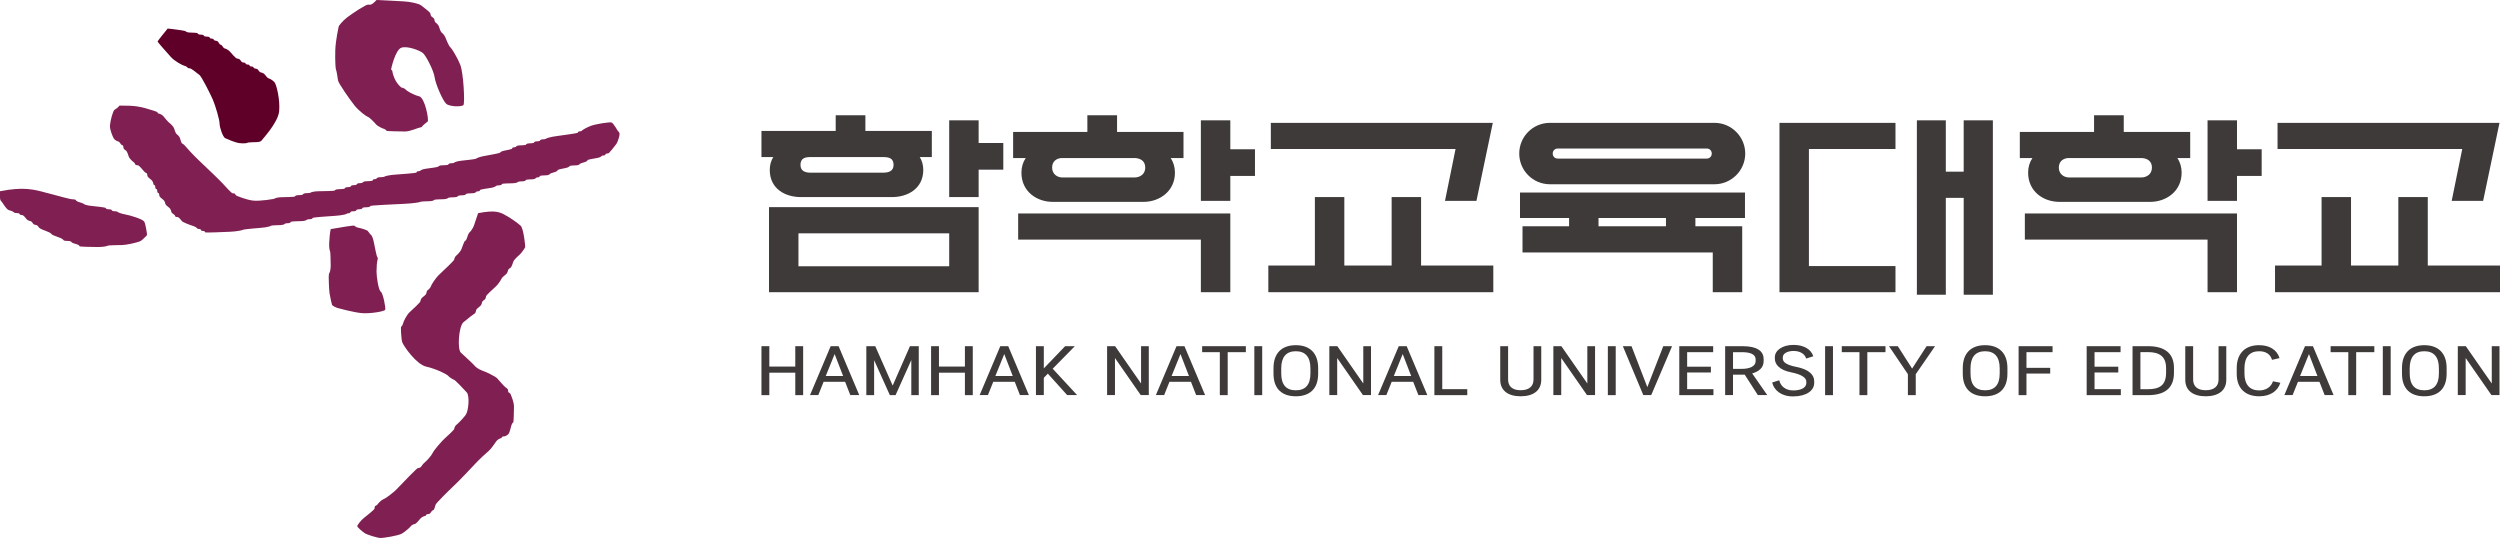
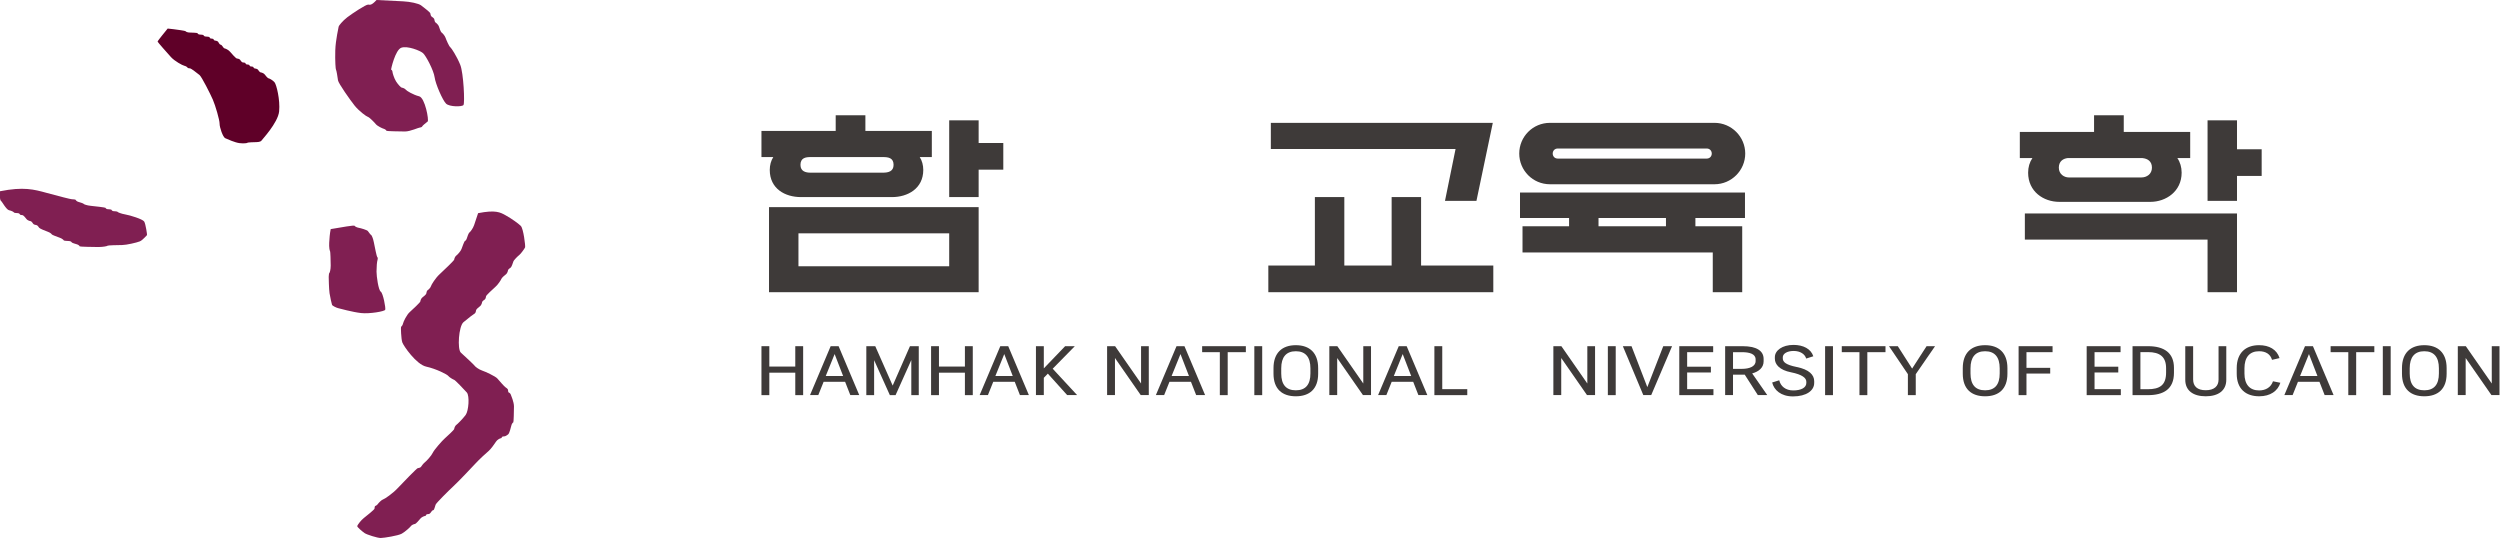
<svg xmlns="http://www.w3.org/2000/svg" id="_이어_2" viewBox="0 0 1015.581 218.542">
  <g id="_이어_1-2">
    <g>
      <path d="M152.955,0c5.395,.269,7.823,.391,10.79,.539s6.245,.877,7.284,1.619,3.775,2.94,3.775,3.237,.243,1.2,.54,1.349,1.08,.782,1.08,1.079,.242,1.201,.539,1.349,1.2,1.025,1.349,1.618,.782,2.28,1.079,2.428,1.323,1.268,1.619,2.158,1.443,3.48,1.889,3.776,2.721,3.82,4.068,7.169,1.912,15.58,1.307,16.348-5.691,.759-7.064-.564-4.281-7.956-4.654-10.729-3.53-8.757-4.717-9.796-6.339-3.066-8.809-2.197-4.288,8.941-4.14,8.941,.539,.364,.539,.809,.656,2.656,1.457,3.925,2.024,2.55,2.321,2.55,1.323,.364,1.619,.809,3.044,2.107,5.447,2.704,4.048,9.799,3.455,10.244-2.156,1.74-2.156,1.888-.418,.537-.929,.532-4.009,1.626-6.087,1.626-7.553-.122-7.553-.27-.485-.66-1.079-.809-2.644-1.146-3.238-1.888-2.644-2.819-3.238-2.968-3.613-2.361-5.394-4.586-6.597-9.064-6.745-10.251-.66-4.316-.809-4.316-.429-3.543-.295-7.873,1.374-9.365,1.374-9.662,1.578-2.293,3.508-3.777,7.674-5.283,8.48-5.146,1.466,.25,3.389-1.868" style="fill:#801f52; fill-rule:evenodd;" />
-       <path d="M48.557,42.892c6.525-.054,8.517,.504,10.95,1.187s4.425,1.362,4.425,1.511,.243,.539,.539,.539,1.444,.486,1.889,1.079,1.983,2.401,2.428,2.698,1.739,1.565,1.888,2.158,.783,2.278,1.079,2.427,1.201,1.026,1.349,1.619,.66,2.157,.809,2.157,.903,.486,1.349,1.079,3.44,3.858,5.665,5.935,8.821,8.403,9.712,9.442,3.479,3.776,3.776,3.776,1.079,.122,1.079,.27,.353,.67,.784,.829,3.862,1.585,6.573,1.896,8.828-.688,8.828-.836,1.214-.539,2.698-.539,5.395-.122,5.395-.27,.485-.54,1.079-.54,2.158-.121,2.158-.269,.485-.541,1.079-.541,2.159-.121,2.159-.269,1.457-.539,3.238-.539,6.475-.122,6.475-.27,.607-.539,1.349-.539,2.698-.122,2.698-.27,.364-.539,.809-.539,1.618-.122,1.618-.27,.365-.54,.81-.54,1.619-.121,1.619-.269,.364-.541,.809-.541,1.62-.121,1.62-.269,.607-.539,1.349-.539,2.695-.122,2.695-.27,.243-.539,.54-.539,1.08-.122,1.08-.27,.485-.539,1.079-.539,2.159-.122,2.159-.27,1.942-.661,4.316-.809,8.632-.662,8.632-.81,.243-.539,.54-.539,1.077-.122,1.077-.27,1.093-.66,2.429-.809,4.855-.66,4.855-.809,.607-.54,1.349-.54,2.698-.121,2.698-.269,.365-.541,.81-.541,1.619-.121,1.619-.269,1.335-.661,2.968-.809,5.934-.66,5.934-.809,1.457-.782,3.238-1.079,6.473-1.201,6.473-1.349,.728-.661,1.619-.809,3.236-.66,3.236-.809,.243-.539,.54-.539,1.08-.122,1.08-.27,.607-.54,1.349-.54,2.698-.121,2.698-.269,.485-.541,1.079-.541,2.159-.121,2.159-.269,.364-.539,.809-.539,1.618-.122,1.618-.27,.365-.539,.81-.539,1.619-.122,1.619-.27,1.942-.782,4.316-1.079,8.632-1.201,8.632-1.349,.243-.539,.54-.539,1.077-.122,1.077-.27,1.608-1.179,3.574-1.963,7.646-1.639,8.5-1.425,2.616,3.658,2.765,3.658,.539,.485,.539,1.079-.607,3.009-1.349,4.047-2.94,3.776-3.236,3.776-1.079,.122-1.079,.27-.243,.54-.54,.54-1.08,.121-1.08,.269-.849,.662-1.888,.81-3.776,.661-3.776,.809-.485,.66-1.079,.809-2.159,.66-2.159,.809-.607,.54-1.349,.54-2.698,.122-2.698,.27-.728,.661-1.619,.809-3.236,.661-3.236,.809-.485,.66-1.079,.809-2.159,.66-2.159,.809-.607,.54-1.349,.54-2.698,.121-2.698,.269-.242,.541-.539,.541-1.079,.121-1.079,.269-.607,.539-1.349,.539-2.698,.122-2.698,.27-.485,.539-1.079,.539-2.159,.122-2.159,.27-.971,.539-2.158,.539-4.318,.122-4.318,.27-.364,.54-.809,.54-1.618,.121-1.618,.269-.971,.662-2.159,.81-4.316,.661-4.316,.809-.242,.539-.539,.539-1.079,.122-1.079,.27-.607,.539-1.349,.539-2.698,.122-2.698,.27-.485,.54-1.079,.54-2.159,.121-2.159,.269-.607,.541-1.349,.541-2.698,.121-2.698,.269-.85,.539-1.889,.539-3.775,.122-3.775,.27-.85,.539-1.889,.539-3.778,.122-3.778,.27-3.035,.66-6.744,.809-13.488,.661-13.488,.809-.485,.541-1.079,.541-2.156,.121-2.156,.269-.365,.539-.81,.539-1.619,.122-1.619,.27-.365,.539-.81,.539-1.619,.122-1.619,.27-.242,.539-.539,.539-1.079,.122-1.079,.27-2.064,.661-4.586,.809-9.173,.662-9.173,.81-.364,.539-.809,.539-1.62,.122-1.62,.27-.971,.539-2.158,.539-4.315,.122-4.315,.27-.364,.539-.809,.539-1.619,.122-1.619,.27-.85,.54-1.888,.54-3.777,.121-3.777,.269-1.699,.662-3.776,.81-7.554,.661-7.554,.809-2.306,.66-5.125,.809-10.25,.417-10.25,.269-.243-.539-.539-.539-1.079-.122-1.079-.27-.243-.539-.54-.539-1.079-.122-1.079-.27-.85-.782-1.888-1.079-4.019-1.444-4.316-1.889-1.322-1.617-1.619-1.617-1.079-.122-1.079-.27-.243-.661-.539-.809-1.079-.783-1.079-1.079-.364-1.322-.809-1.619-1.618-1.321-1.618-1.618-.364-1.322-.809-1.619-1.618-1.321-1.618-1.618-.122-1.08-.27-1.08-.54-.242-.54-.539-.121-1.079-.269-1.079-.539-.243-.539-.54-.121-1.079-.269-1.079-.541-.243-.541-.539-.364-1.322-.809-1.619-1.618-1.321-1.618-1.618-.122-1.08-.27-1.08-.904-.485-1.349-1.079-1.861-2.158-2.158-2.158-1.079-.121-1.079-.269-.364-.783-.809-1.079-1.74-1.564-1.888-2.158-.782-2.28-1.079-2.429-1.08-.782-1.08-1.079-.121-1.079-.269-1.079-.661-.243-.809-.539-.782-1.079-1.079-1.079-1.404-.549-1.801-1.22-1.63-3.458-1.539-5.217,1.193-6.029,1.866-6.429,1.224-.727,2.014-1.701" style="fill:#801f52; fill-rule:evenodd;" />
      <path d="M0,77.691c9.587-1.905,13.803-.748,18.956,.666s9.733,2.571,10.178,2.571,1.619,.122,1.619,.27,.486,.66,1.079,.809,2.157,.66,2.157,.809,1.335,.661,2.968,.809,5.935,.662,5.935,.81,.364,.539,.809,.539,1.618,.122,1.618,.27,.364,.539,.809,.539,1.618,.122,1.618,.27,1.457,.782,3.237,1.079,6.976,1.88,7.588,2.858,1.242,5.506,1.153,5.507-1.679,2.041-2.938,2.56-5.519,1.484-7.152,1.484-5.934,.121-5.934,.269-1.7,.541-3.778,.541-7.553-.122-7.553-.27-.486-.661-1.079-.809-2.158-.662-2.158-.81-.485-.539-1.079-.539-2.159-.122-2.159-.27-.728-.782-1.619-1.079-3.236-1.2-3.236-1.348-.728-.783-1.619-1.079-3.358-1.322-3.506-1.619-.783-1.079-1.079-1.079-1.201-.243-1.349-.539-.782-1.079-1.079-1.079-1.321-.364-1.618-.809-1.323-1.619-1.619-1.619-1.078-.121-1.078-.269-.364-.541-.809-.541-1.619-.121-1.619-.269-.894-.709-1.988-.915-2.989-3.67-3.138-3.67-.539-.607-.539-1.349v-2.698" style="fill:#801f52; fill-rule:evenodd;" />
      <path d="M194.228,86.592c7.123-1.401,8.98-.358,11.25,.918s5.006,3.188,6.081,4.249,1.938,8.203,1.751,8.717-1.764,2.666-2.358,3.112-2.278,2.104-2.426,2.698-.784,2.28-1.08,2.428-1.079,.783-1.079,1.08-.364,1.32-.809,1.618-1.741,1.444-1.889,1.889-1.389,2.346-2.428,3.236-3.776,3.481-3.776,3.778-.243,1.2-.54,1.349-1.08,.782-1.08,1.079-.364,1.323-.809,1.619-1.618,1.322-1.618,1.619-.243,1.199-.54,1.347-2.669,1.901-4.61,3.567-2.537,11.015-1.054,12.35,5.516,5.099,5.664,5.395,1.632,1.443,2.968,1.888,5.463,2.348,6.205,3.238,2.94,3.359,3.236,3.508,1.079,.782,1.079,1.079,.122,1.077,.27,1.077,.672,.352,.835,.782,1.324,3.103,1.324,4.884-.122,6.473-.27,6.473-.662,.607-.81,1.349-.804,2.998-1.128,3.365-1.273,.952-1.57,.952-1.08,.121-1.08,.269-.242,.54-.539,.54-1.443,.607-1.888,1.349-2.227,3.183-2.969,3.776-3.912,3.494-5.395,5.126-6.973,7.391-8.902,9.172-7.134,6.959-7.283,7.553-.66,2.158-.809,2.158-.662,.243-.81,.54-.782,1.08-1.079,1.08-1.079,.121-1.079,.269-.243,.54-.54,.54-1.442,.485-1.888,1.079-1.862,2.159-2.159,2.159-1.323,.364-1.619,.809-2.286,2.3-3.762,3.134-7.263,1.738-8.541,1.757-5.697-1.37-6.595-2.013-3.1-2.433-2.952-2.878,1.51-2.349,2.698-3.239,4.316-3.479,4.316-3.776,.122-1.077,.27-1.077,.781-.365,1.077-.81,1.565-1.74,2.159-1.889,3.857-2.36,5.934-4.585,7.797-8.093,8.094-8.093,1.199-.243,1.347-.54,1.027-1.442,1.62-1.888,2.615-2.619,3.176-3.841,3.877-4.982,4.916-5.872,3.778-3.479,3.778-3.776,.364-1.32,.809-1.617,2.62-2.433,3.846-4.087,1.656-7.796,.469-9.131-4.68-4.978-5.125-5.127-1.983-1.024-2.428-1.618-4.912-2.877-8.938-3.754-9.252-8.465-9.725-9.882-.639-6.326-.49-6.326,.662-.607,.81-1.349,1.511-3.548,2.698-4.586,4.315-4.02,4.315-4.316,.365-1.322,.81-1.619,1.619-1.32,1.619-1.618,.242-1.202,.539-1.35,1.2-1.024,1.349-1.618,1.874-3.373,3.506-4.856,5.937-5.638,5.937-5.935,.364-1.321,.809-1.618,1.861-1.808,2.158-2.698,1.201-3.237,1.349-3.237,.662-.485,.81-1.079,.782-2.28,1.079-2.428,1.442-1.632,1.888-2.967,.81-2.428,1.619-4.856" style="fill:#801f52; fill-rule:evenodd;" />
      <path d="M134.34,93.068c3.238-.54,4.695-.783,6.475-1.079s3.238-.418,3.238-.27,.728,.662,1.619,.81,3.479,.904,3.776,1.349,1.199,1.618,1.347,1.618,.782,1.335,1.079,2.968,1.202,5.935,1.35,5.935,.357,.546,.134,1.213-.404,2.792-.404,4.721,.775,7.524,1.723,8.147,2.091,6.698,1.807,7.366-6.341,1.711-9.778,1.332c-3.436-.379-8.806-1.859-9.399-2.007s-2.28-.903-2.428-1.349-.75-2.997-1.006-4.681-.342-6.203-.342-6.648,.122-1.62,.27-1.62,.539-1.335,.539-2.968-.121-5.934-.269-5.934-.449-1.53-.337-3.4,.203-3.4,.606-5.502" style="fill:#801f52; fill-rule:evenodd;" />
      <g id="path32">
        <path d="M68.115,11.599s1.092,.121,2.428,.27,4.856,.66,4.856,.809,.728,.54,1.618,.54,3.237,.121,3.237,.269,.364,.541,.809,.541,1.619,.121,1.619,.269,.364,.539,.809,.539,1.618,.122,1.618,.27,.243,.539,.54,.539,1.079,.122,1.079,.27,.243,.539,.539,.539,1.201,.243,1.349,.54,.66,1.08,.809,1.08,.66,.242,.809,.539,.783,1.079,1.079,1.079,1.565,.607,2.158,1.349,2.4,2.698,2.697,2.698,1.201,.243,1.349,.54,.782,1.079,1.079,1.079,1.08,.121,1.08,.269,.242,.541,.539,.541,1.079,.121,1.079,.269,.243,.539,.54,.539,1.079,.122,1.079,.27,.243,.539,.539,.539,1.201,.243,1.349,.54,.782,1.079,1.079,1.079,1.322,.364,1.618,.809,1.322,1.618,1.619,1.618,1.685,.728,2.427,1.619,2.314,7.086,1.845,11.79-7.241,11.8-7.241,11.948-.85,.54-1.888,.54-3.776,.121-3.776,.269-1.45,.361-3.223,.14-4.836-1.574-5.782-2.007-2.302-4.442-2.275-5.888-1.709-7.406-2.748-9.78-4.505-9.239-5.395-9.98-3.48-2.698-3.777-2.698-1.078-.122-1.078-.27-.607-.66-1.349-.809-3.912-1.874-5.395-3.506-5.417-6.093-5.444-6.285,1.269-1.797,1.773-2.443,2.322-2.873,2.322-2.873Z" style="fill:#5f0028; fill-rule:evenodd;" />
      </g>
    </g>
    <g>
      <path d="M309.329,53.176h30.158v-6.339h12.063v6.339h26.989v10.632h-4.907c.92,1.431,1.431,3.271,1.431,5.214,0,7.667-6.441,11.041-12.677,11.041h-37.008c-6.441,0-12.677-3.374-12.677-11.041,0-1.942,.511-3.782,1.431-5.214h-4.805v-10.632Zm3.067,30.976h85.159v34.554h-85.159v-34.554Zm11.961,24.024h61.237v-13.392h-61.237v13.392Zm4.907-38.03h29.443c2.147,0,4.294-.511,4.294-3.169,0-2.863-2.147-3.169-4.294-3.169h-29.443c-1.943,0-4.089,.307-4.089,3.169,0,2.658,2.146,3.169,4.089,3.169Zm56.33-21.264h11.961v9.201h10.018v10.837h-10.018v11.143h-11.961v-31.181Z" style="fill:#3e3a39;" />
-       <path d="M411.566,53.585h30.158v-6.748h12.063v6.748h26.99v10.632h-5.214c1.124,1.635,1.738,3.68,1.738,5.929,0,7.667-6.44,11.859-12.677,11.859h-37.007c-6.441,0-12.677-4.192-12.677-11.859,0-2.249,.614-4.294,1.738-5.929h-5.112v-10.632Zm2.045,33.123h86.181v31.998h-11.961v-21.367h-74.22v-10.632Zm17.89-14.619h29.443c2.147,0,4.293-1.329,4.293-3.987s-1.84-3.68-3.884-3.885h-30.363c-1.737,.205-3.578,1.227-3.578,3.885s2.146,3.987,4.089,3.987Zm56.33-23.207h11.961v11.756h10.019v10.837h-10.019v10.121h-11.961V48.882Z" style="fill:#3e3a39;" />
      <path d="M515.235,107.87h18.912v-27.807h11.961v27.807h19.22v-27.807h11.961v27.807h29.341v10.837h-91.395v-10.837Zm1.022-57.965h90.168l-6.644,31.692h-12.779l4.294-21.06h-75.039v-10.632Z" style="fill:#3e3a39;" />
      <path d="M629.638,49.905h66.86c6.85,0,12.472,5.622,12.472,12.472s-5.622,12.472-12.472,12.472h-66.86c-6.951,0-12.472-5.622-12.472-12.472s5.521-12.472,12.472-12.472Zm-12.165,28.318h91.395v10.325h-20.141v3.373h19.016v26.785h-11.961v-16.153h-77.288v-10.632h18.913v-3.373h-19.935v-10.325Zm15.335-13.801h60.521c1.227,0,2.045-.92,2.045-2.045s-.818-2.045-2.045-2.045h-60.521c-1.227,0-2.045,.92-2.045,2.045s.818,2.045,2.045,2.045Zm16.562,27.5h27.398v-3.373h-27.398v3.373Z" style="fill:#3e3a39;" />
-       <path d="M722.88,49.905h47.128v10.632h-35.167v47.538h35.167v10.632h-47.128V49.905Zm55.819-1.022h11.756v20.855h7.259v-20.855h11.859V119.729h-11.859v-39.36h-7.259v39.36h-11.756V48.882Z" style="fill:#3e3a39;" />
      <path d="M820.517,53.585h30.158v-6.748h12.064v6.748h26.989v10.632h-5.214c1.124,1.635,1.738,3.68,1.738,5.929,0,7.667-6.44,11.859-12.677,11.859h-37.007c-6.441,0-12.677-4.192-12.677-11.859,0-2.249,.614-4.294,1.738-5.929h-5.112v-10.632Zm2.045,33.123h86.181v31.998h-11.961v-21.367h-74.22v-10.632Zm17.89-14.619h29.442c2.147,0,4.294-1.329,4.294-3.987s-1.84-3.68-3.884-3.885h-30.362c-1.738,.205-3.579,1.227-3.579,3.885s2.147,3.987,4.09,3.987Zm56.33-23.207h11.961v11.756h10.019v10.837h-10.019v10.121h-11.961V48.882Z" style="fill:#3e3a39;" />
-       <path d="M924.186,107.87h18.912v-27.807h11.961v27.807h19.22v-27.807h11.961v27.807h29.341v10.837h-91.395v-10.837Zm1.022-57.965h90.168l-6.644,31.692h-12.779l4.294-21.06h-75.039v-10.632Z" style="fill:#3e3a39;" />
    </g>
    <g>
      <path d="M309.329,140.633h3.196v8.277h10.544v-8.277h3.196v19.887h-3.196v-9.125h-10.544v9.125h-3.196v-19.887Z" style="fill:#3e3a39;" />
      <path d="M343.316,155.111h-8.741c-.71,1.803-1.42,3.606-2.158,5.382h-3.36c2.787-6.611,5.6-13.221,8.386-19.86h3.223c2.787,6.638,5.6,13.248,8.386,19.86h-3.633c-.71-1.776-1.393-3.579-2.104-5.382Zm-7.867-2.377h7.048l-3.442-8.906-3.606,8.906Z" style="fill:#3e3a39;" />
      <path d="M351.925,140.633h3.633l7.075,16.007,7.021-16.007h3.579v19.887h-3.032v-14.26l-6.392,14.26h-2.322l-6.392-14.205v14.205h-3.169v-19.887Z" style="fill:#3e3a39;" />
      <path d="M378.237,140.633h3.196v8.277h10.544v-8.277h3.196v19.887h-3.196v-9.125h-10.544v9.125h-3.196v-19.887Z" style="fill:#3e3a39;" />
      <path d="M412.224,155.111h-8.741c-.71,1.803-1.42,3.606-2.158,5.382h-3.36c2.786-6.611,5.6-13.221,8.386-19.86h3.223c2.787,6.638,5.6,13.248,8.386,19.86h-3.633c-.71-1.776-1.393-3.579-2.104-5.382Zm-7.867-2.377h7.048l-3.442-8.906-3.606,8.906Z" style="fill:#3e3a39;" />
      <path d="M420.834,140.633h3.196v9.014c2.868-3.004,5.791-5.982,8.659-9.014h3.934c-3.005,3.06-5.983,6.118-8.987,9.151,3.332,3.579,6.611,7.185,9.916,10.709h-4.043l-7.84-8.714-1.639,1.694v7.021h-3.196v-19.86Z" style="fill:#3e3a39;" />
      <path d="M449.741,140.633h3.251l10.544,15.161v-15.161h3.141v19.86h-3.278c-3.497-5-6.966-10.026-10.462-15.051v15.051h-3.196v-19.86Z" style="fill:#3e3a39;" />
      <path d="M483.811,155.111h-8.741c-.71,1.803-1.42,3.606-2.158,5.382h-3.36c2.787-6.611,5.6-13.221,8.386-19.86h3.223c2.787,6.638,5.6,13.248,8.386,19.86h-3.633c-.71-1.776-1.393-3.579-2.104-5.382Zm-7.867-2.377h7.048l-3.442-8.906-3.606,8.906Z" style="fill:#3e3a39;" />
      <path d="M495.533,143.064h-7.184v-2.431h17.756v2.431h-7.376v17.456h-3.196v-17.456Z" style="fill:#3e3a39;" />
      <path d="M509.551,140.633h3.197v19.887h-3.197v-19.887Z" style="fill:#3e3a39;" />
      <path d="M535.478,149.539v2.267c0,6.228-3.524,9.178-9.07,9.178s-9.069-2.95-9.069-9.178v-2.267c0-6.229,3.524-9.315,9.069-9.315s9.07,3.086,9.07,9.315Zm-3.142,.081c0-4.507-1.967-6.938-5.928-6.938s-5.928,2.431-5.928,6.938v2.104c0,4.507,1.967,6.829,5.928,6.829s5.928-2.322,5.928-6.829v-2.104Z" style="fill:#3e3a39;" />
      <path d="M540.016,140.633h3.25l10.544,15.161v-15.161h3.141v19.86h-3.278c-3.497-5-6.966-10.026-10.462-15.051v15.051h-3.196v-19.86Z" style="fill:#3e3a39;" />
      <path d="M574.086,155.111h-8.741c-.71,1.803-1.42,3.606-2.158,5.382h-3.36c2.786-6.611,5.6-13.221,8.386-19.86h3.224c2.786,6.638,5.6,13.248,8.386,19.86h-3.633c-.709-1.776-1.393-3.579-2.103-5.382Zm-7.867-2.377h7.047l-3.442-8.906-3.605,8.906Z" style="fill:#3e3a39;" />
      <path d="M582.696,140.633h3.196v17.456h10.162v2.431h-13.358v-19.887Z" style="fill:#3e3a39;" />
-       <path d="M609.444,140.633h3.196v13.522c0,2.759,1.694,4.37,5.108,4.37,3.469,0,5.218-1.666,5.218-4.315v-13.577h3.142v13.658c0,4.399-3.278,6.693-8.359,6.693s-8.304-2.295-8.304-6.693v-13.658Z" style="fill:#3e3a39;" />
      <path d="M631.029,140.633h3.25l10.544,15.161v-15.161h3.141v19.86h-3.278c-3.497-5-6.966-10.026-10.462-15.051v15.051h-3.196v-19.86Z" style="fill:#3e3a39;" />
      <path d="M653.162,140.633h3.196v19.887h-3.196v-19.887Z" style="fill:#3e3a39;" />
      <path d="M669.198,157.269l6.473-16.636h3.579l-8.468,19.86h-3.224c-2.759-6.611-5.545-13.221-8.304-19.86h3.524c2.158,5.545,4.261,11.091,6.42,16.636Z" style="fill:#3e3a39;" />
      <path d="M682.179,140.633h13.767v2.431h-10.572v5.901h9.644v2.349h-9.644v6.774h10.681v2.431h-13.877v-19.887Z" style="fill:#3e3a39;" />
      <path d="M700.812,140.633h7.129c5.546,0,8.496,1.83,8.496,5.19v.956c0,2.623-1.995,4.18-4.644,4.918,2.048,2.978,4.07,5.901,6.118,8.796h-3.824l-5.327-8.305c-.355,.027-.738,.027-1.093,.027h-3.661v8.277h-3.196v-19.86Zm6.884,9.206c2.923,0,5.49-.956,5.49-3.141v-.71c0-2.212-2.485-2.923-5.49-2.923h-3.688v6.774h3.688Z" style="fill:#3e3a39;" />
      <path d="M722.779,154.482c.574,2.431,2.595,4.125,5.682,4.125,3.305,0,5.327-1.175,5.327-3.032v-.492c0-1.529-1.611-2.923-6.255-3.851-4.59-.902-6.529-3.169-6.529-5.519v-.628c0-2.704,3.005-4.971,7.567-4.971,3.933,0,7.075,1.584,8.058,4.616l-2.896,.928c-.519-1.776-2.349-3.086-5.108-3.086-2.705,0-4.399,1.147-4.399,2.567v.437c0,1.448,1.147,2.596,5.573,3.497,5.163,1.012,7.184,3.251,7.184,5.765v.737c0,3.087-3.141,5.464-8.632,5.464-4.835,0-7.704-2.568-8.44-5.654l2.868-.902Z" style="fill:#3e3a39;" />
      <path d="M741.415,140.633h3.196v19.887h-3.196v-19.887Z" style="fill:#3e3a39;" />
      <path d="M755.375,143.064h-7.185v-2.431h17.757v2.431h-7.375v17.456h-3.197v-17.456Z" style="fill:#3e3a39;" />
      <path d="M775.046,151.996l-7.676-11.363h3.579l5.819,9.096,5.873-9.096h3.442l-7.839,11.363v8.524h-3.197v-8.524Z" style="fill:#3e3a39;" />
      <path d="M815.482,149.539v2.267c0,6.228-3.524,9.178-9.07,9.178s-9.069-2.95-9.069-9.178v-2.267c0-6.229,3.524-9.315,9.069-9.315s9.07,3.086,9.07,9.315Zm-3.142,.081c0-4.507-1.967-6.938-5.928-6.938s-5.928,2.431-5.928,6.938v2.104c0,4.507,1.967,6.829,5.928,6.829s5.928-2.322,5.928-6.829v-2.104Z" style="fill:#3e3a39;" />
      <path d="M820.022,140.633h13.795v2.431h-10.599v6.365h9.644v2.322h-9.644v8.769h-3.196v-19.887Z" style="fill:#3e3a39;" />
      <path d="M847.673,140.633h13.767v2.431h-10.572v5.901h9.644v2.349h-9.644v6.774h10.681v2.431h-13.877v-19.887Z" style="fill:#3e3a39;" />
      <path d="M866.307,140.633h6.31c6.583,0,10.517,2.759,10.517,8.796v2.021c0,6.666-4.262,9.07-10.572,9.07h-6.255v-19.887Zm6.173,17.483c4.89,0,7.457-1.639,7.457-6.774v-1.776c0-4.618-2.54-6.529-7.348-6.529h-3.087v15.079h2.978Z" style="fill:#3e3a39;" />
      <path d="M887.728,140.633h3.196v13.522c0,2.759,1.694,4.37,5.108,4.37,3.469,0,5.218-1.666,5.218-4.315v-13.577h3.142v13.658c0,4.399-3.278,6.693-8.359,6.693s-8.304-2.295-8.304-6.693v-13.658Z" style="fill:#3e3a39;" />
      <path d="M922.971,146.178c-.656-2.267-2.486-3.497-5.245-3.497-3.879,0-5.955,2.459-5.955,6.938v2.131c0,4.425,2.131,6.856,5.983,6.856,2.65,0,4.808-1.284,5.6-3.716l3.005,.601c-1.038,3.333-4.07,5.491-8.605,5.491-5.409,0-9.124-2.978-9.124-9.151v-2.295c0-6.202,3.66-9.315,9.069-9.315,4.125,0,7.212,1.748,8.332,5.245l-3.06,.709Z" style="fill:#3e3a39;" />
      <path d="M942.235,155.111h-8.741c-.71,1.803-1.421,3.606-2.158,5.382h-3.36c2.786-6.611,5.6-13.221,8.386-19.86h3.224c2.786,6.638,5.6,13.248,8.386,19.86h-3.633c-.709-1.776-1.393-3.579-2.103-5.382Zm-7.867-2.377h7.047l-3.442-8.906-3.605,8.906Z" style="fill:#3e3a39;" />
      <path d="M953.957,143.064h-7.185v-2.431h17.757v2.431h-7.375v17.456h-3.197v-17.456Z" style="fill:#3e3a39;" />
      <path d="M967.976,140.633h3.196v19.887h-3.196v-19.887Z" style="fill:#3e3a39;" />
      <path d="M993.902,149.539v2.267c0,6.228-3.524,9.178-9.07,9.178s-9.069-2.95-9.069-9.178v-2.267c0-6.229,3.524-9.315,9.069-9.315s9.07,3.086,9.07,9.315Zm-3.142,.081c0-4.507-1.967-6.938-5.928-6.938s-5.928,2.431-5.928,6.938v2.104c0,4.507,1.967,6.829,5.928,6.829s5.928-2.322,5.928-6.829v-2.104Z" style="fill:#3e3a39;" />
      <path d="M998.441,140.633h3.25l10.544,15.161v-15.161h3.141v19.86h-3.278c-3.497-5-6.966-10.026-10.462-15.051v15.051h-3.196v-19.86Z" style="fill:#3e3a39;" />
    </g>
  </g>
</svg>